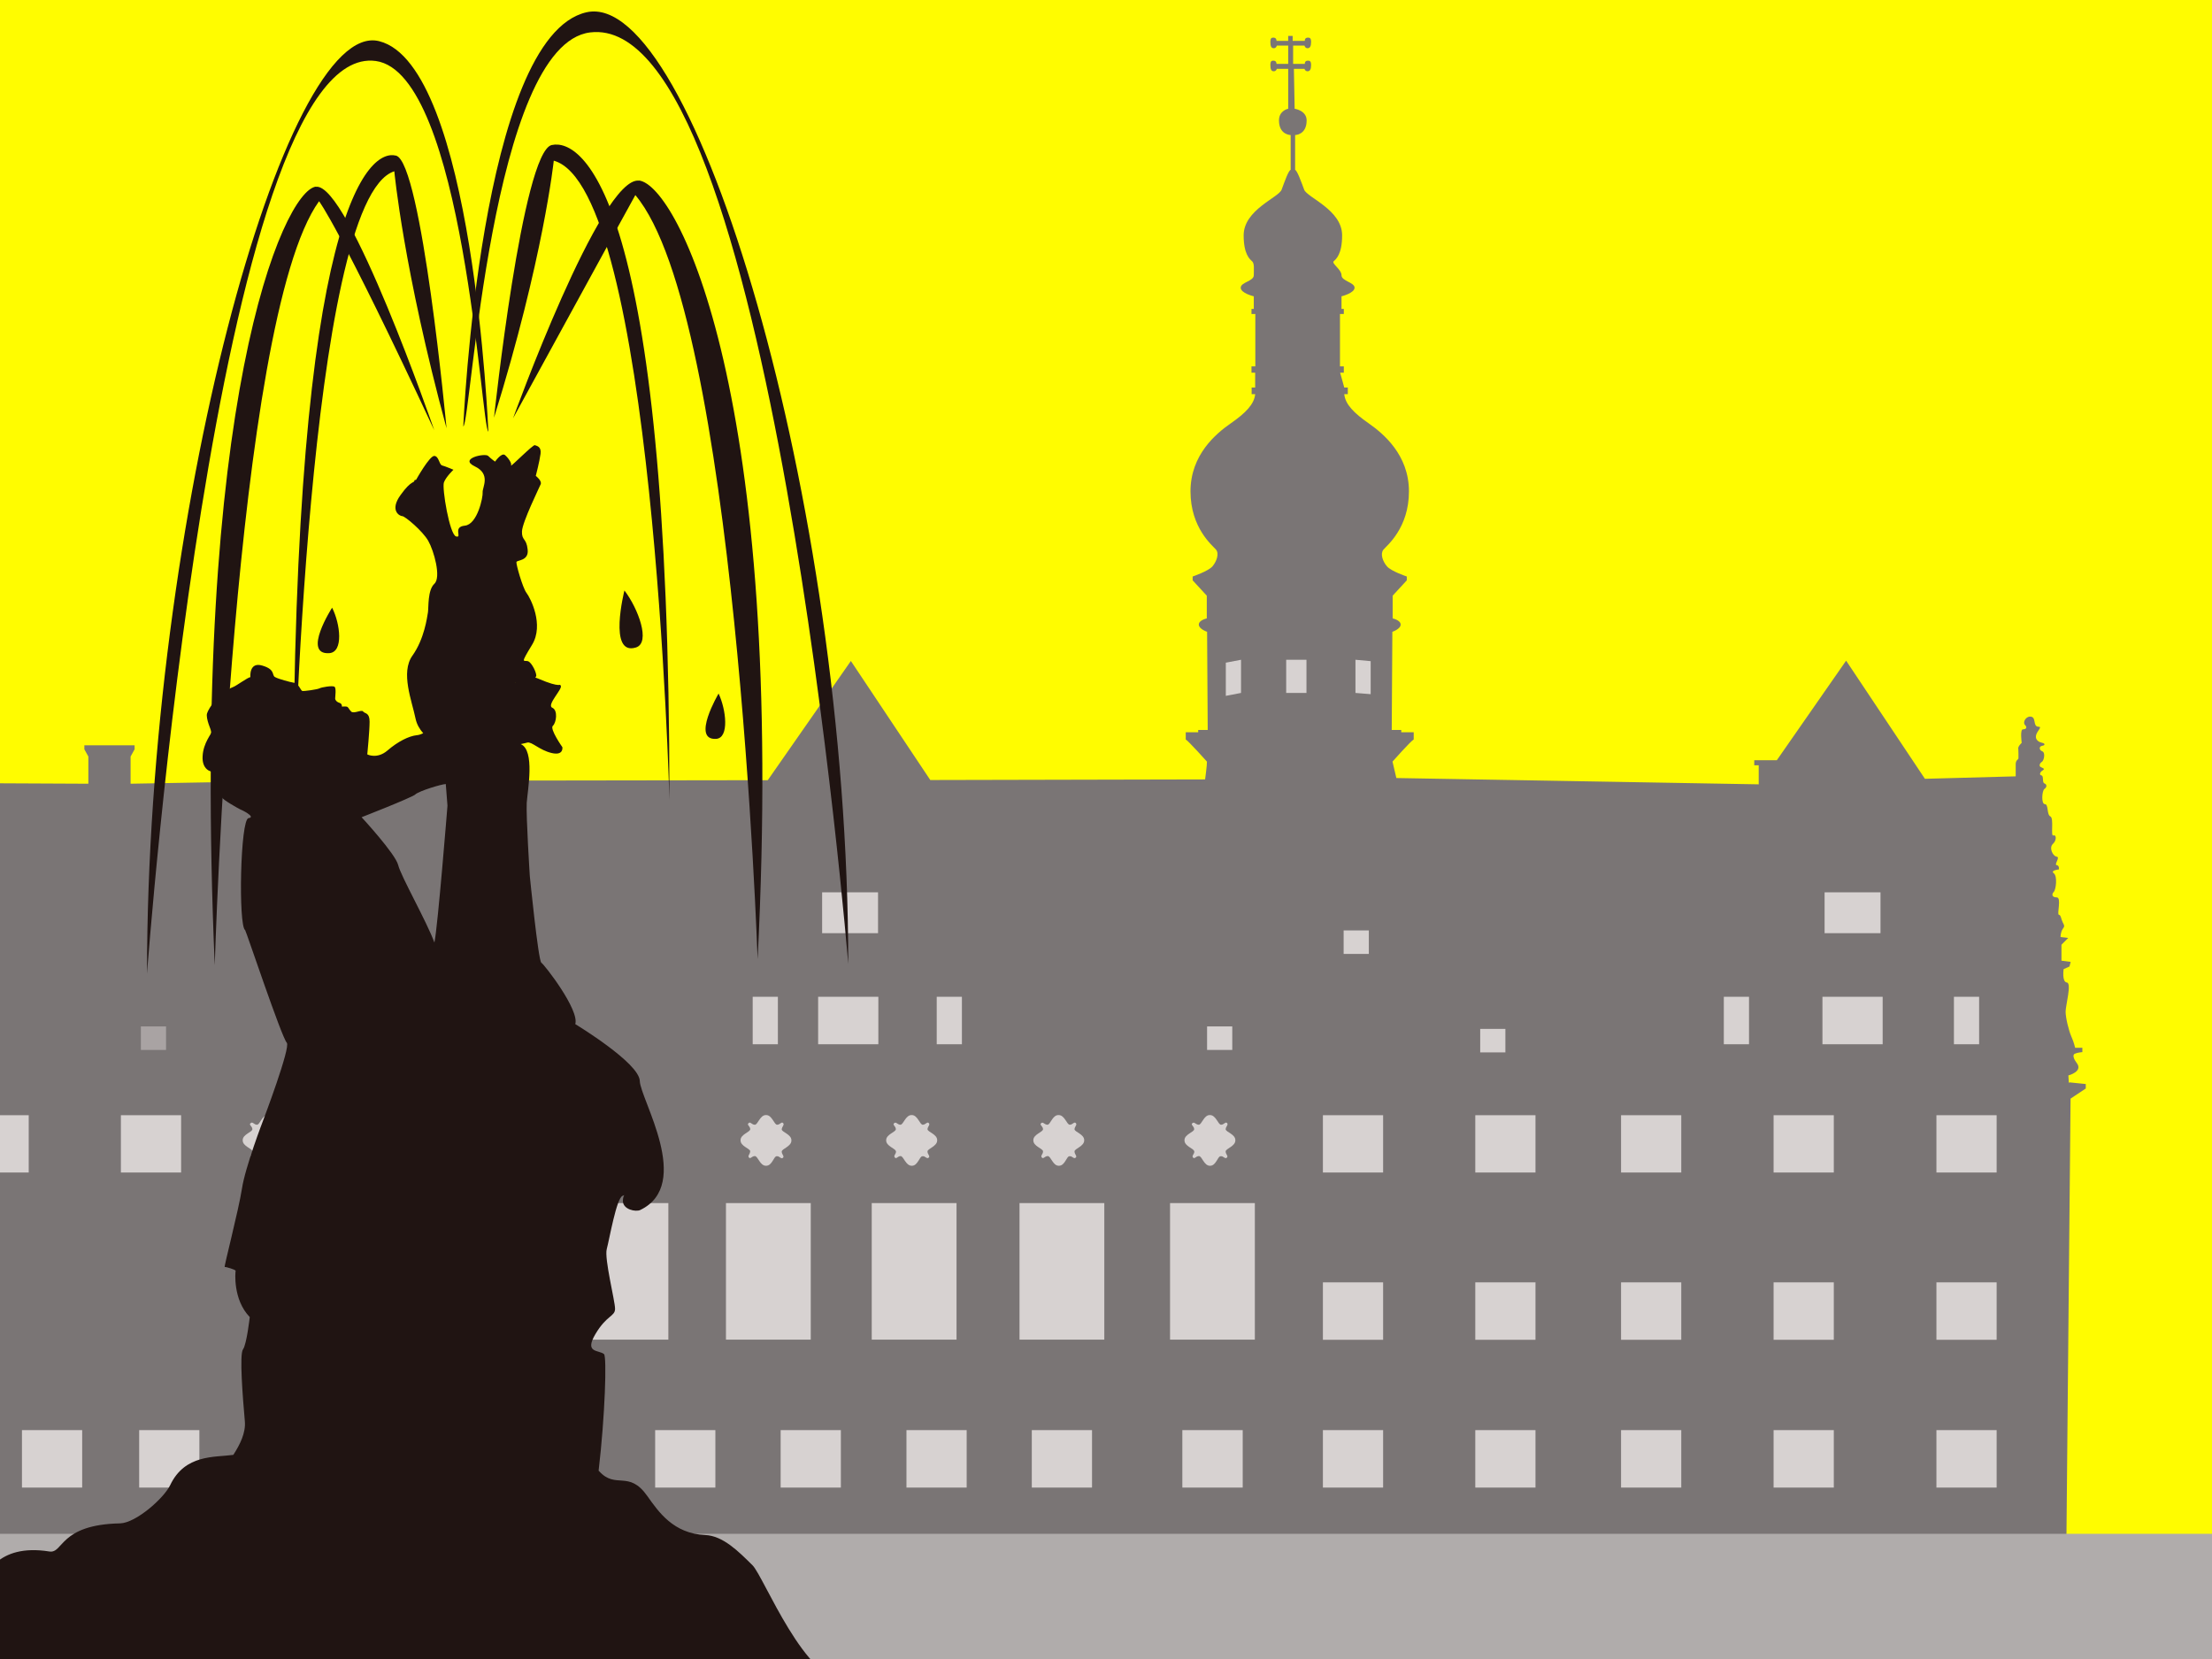
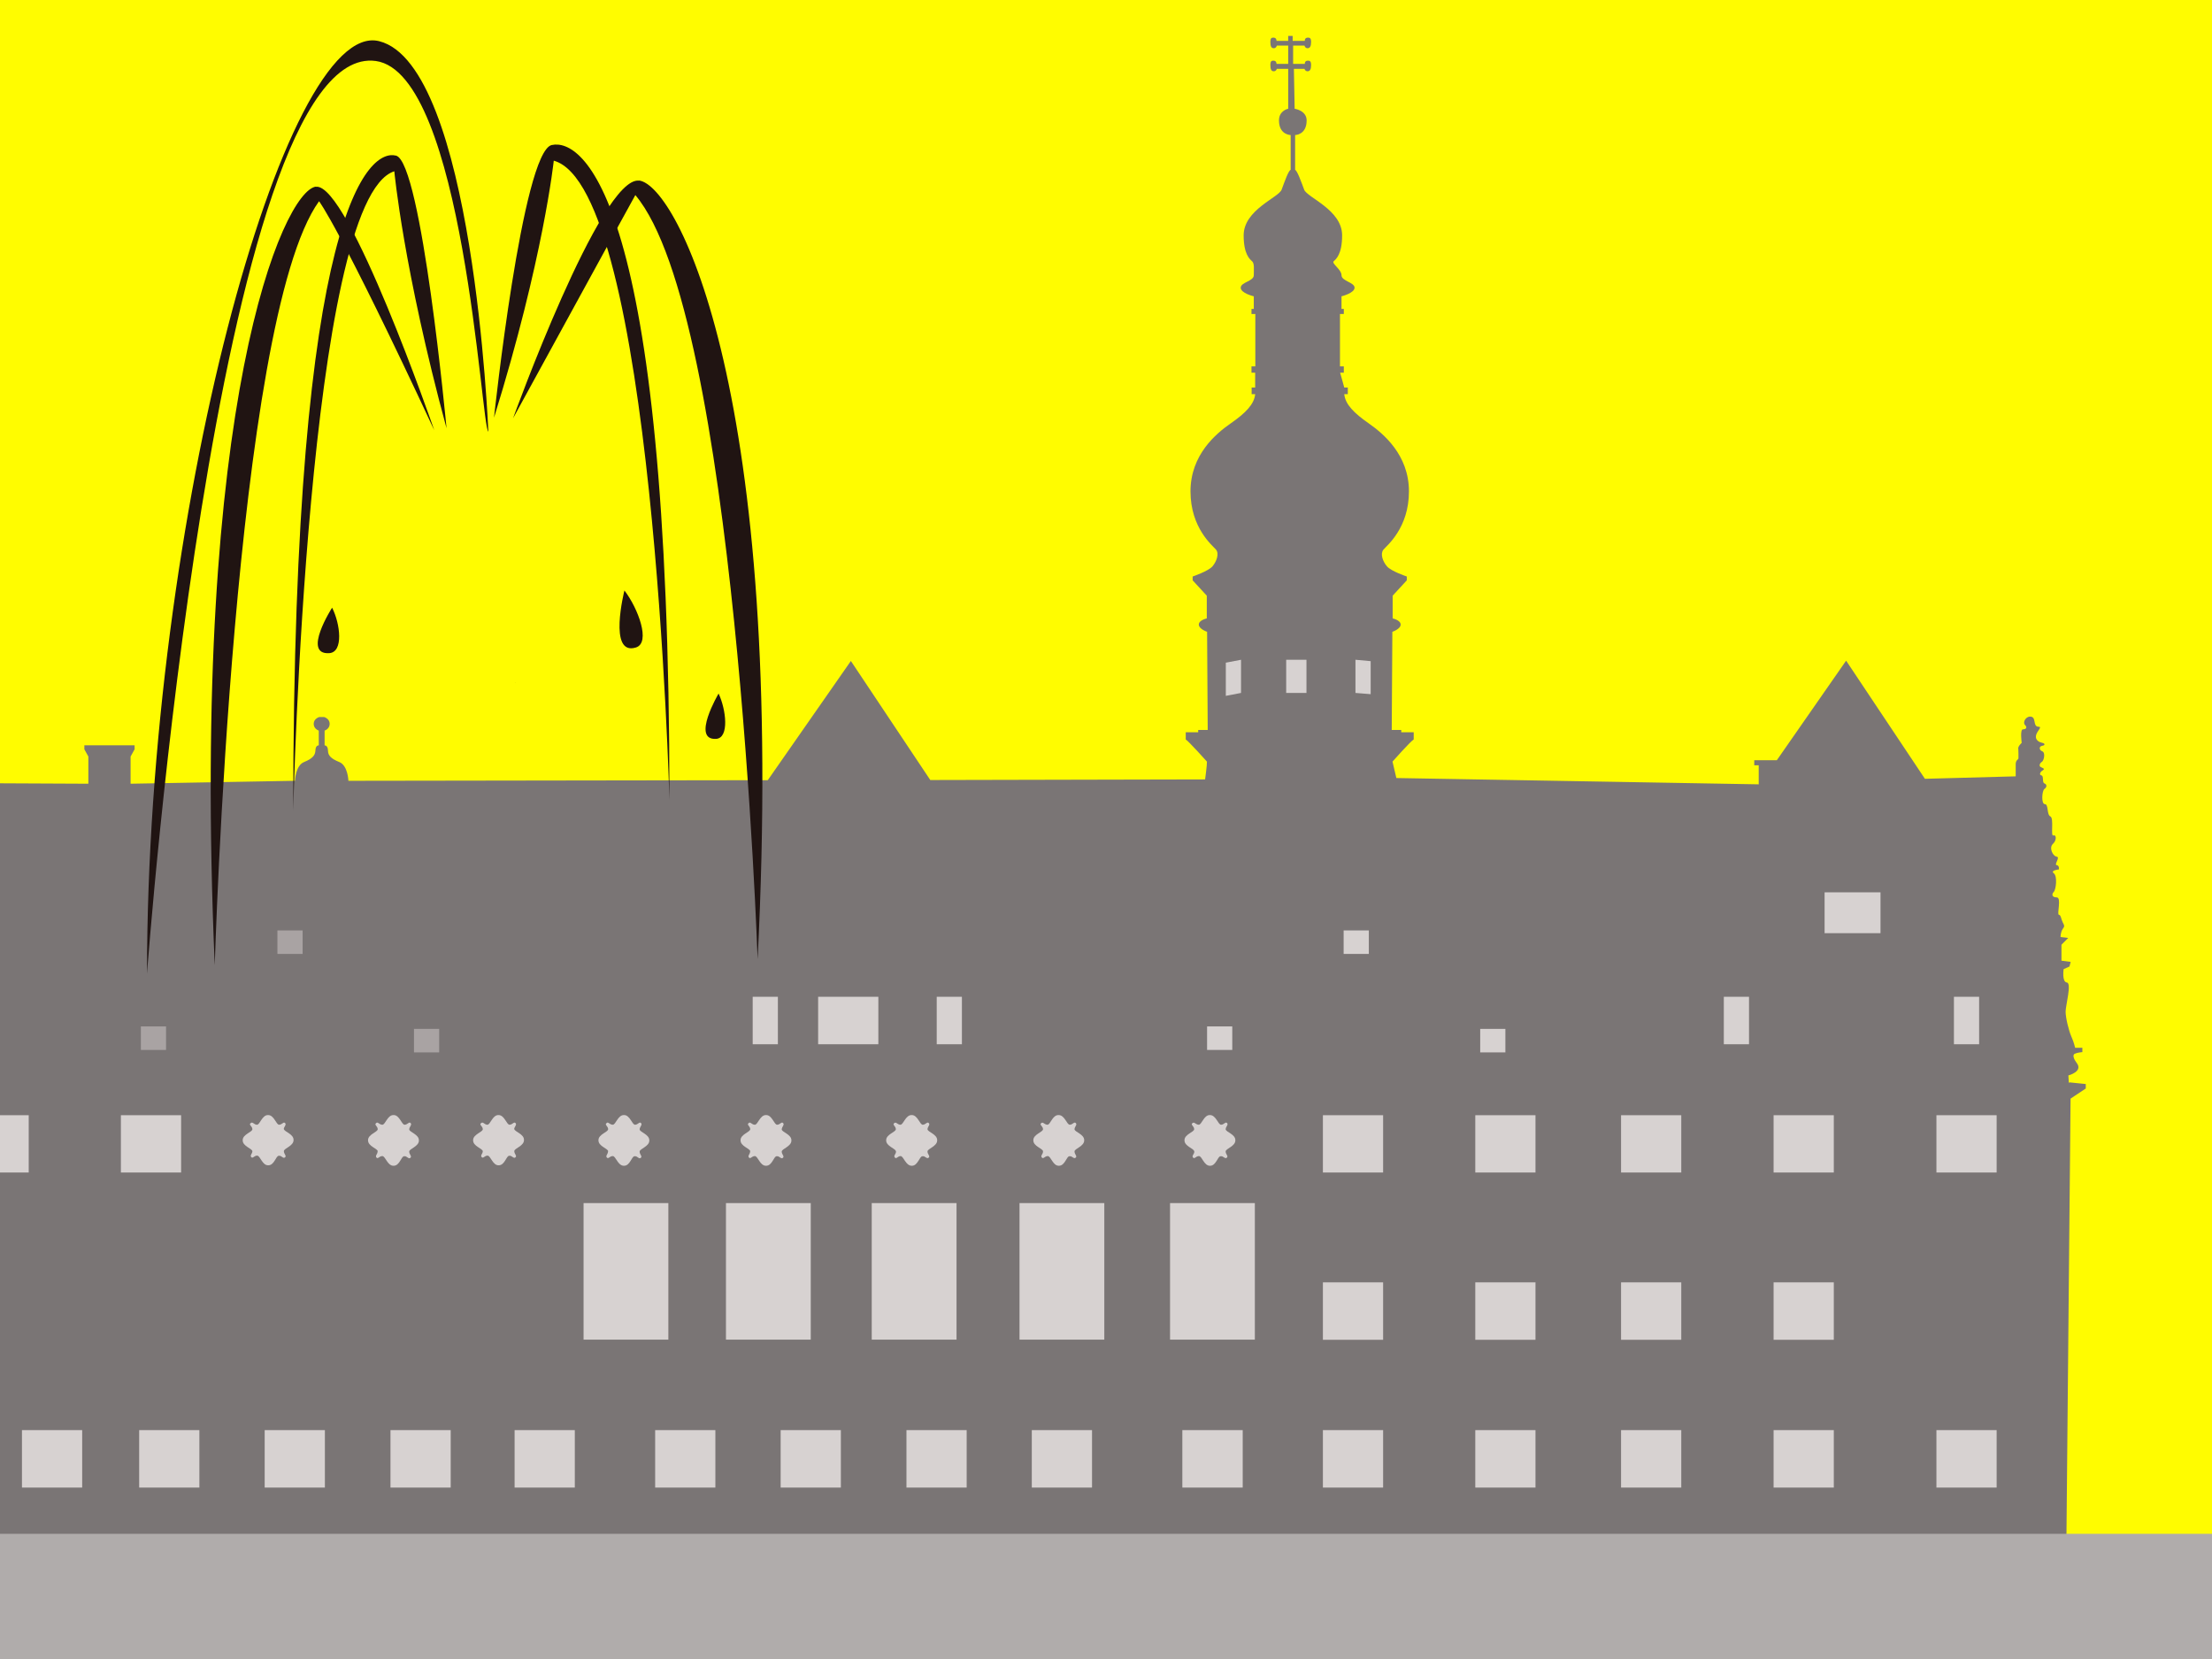
<svg xmlns="http://www.w3.org/2000/svg" id="Illustration" viewBox="0 0 144 108">
  <defs>
    <style>
      .cls-1 {
        fill: none;
      }

      .cls-2 {
        fill: #b0acab;
      }

      .cls-3 {
        fill: #201412;
      }

      .cls-4 {
        fill: #7a7575;
      }

      .cls-5 {
        opacity: .5;
      }

      .cls-6 {
        fill: #fffc00;
      }

      .cls-7 {
        fill: #d7d2d1;
      }

      .cls-8 {
        clip-path: url(#clippath);
      }
    </style>
    <clipPath id="clippath">
      <rect class="cls-1" width="144" height="108" />
    </clipPath>
  </defs>
  <g class="cls-8">
    <g>
      <rect class="cls-6" width="144" height="108" />
      <path class="cls-4" d="M134.68,70.51l-.03-.5s.97-.25.55-.8c-.19-.25-.3-.52-.14-.61.17-.08.5-.11.5-.11v-.28h-.47s-.08-.37-.25-.74c-.16-.37-.37-1.2-.37-1.61s.41-1.86.08-1.9c-.33-.04-.21-.87-.21-.87l.38-.17.08-.3-.6-.08v-1.04l.44-.44-.5-.06s0-.33.14-.52c.14-.19.11-.22,0-.44-.11-.22-.11-.47-.25-.49-.14-.03.19-1.13-.14-1.13s-.33-.22-.19-.36c.14-.14.25-1.02,0-1.21-.25-.19.33-.25.33-.25,0,0,.05-.25-.14-.28-.19-.03.25-.52,0-.55-.25-.03-.52-.58-.25-.83.27-.25.22-.63.03-.55-.19.08.05-1.13-.19-1.24-.25-.11-.11-.8-.36-.8s-.19-.88-.03-.99c.17-.11.17-.3,0-.36-.16-.05-.03-.49-.19-.52-.16-.03-.11-.22.08-.33.19-.11-.03-.16-.14-.22-.11-.06-.06-.25.08-.33.14-.08.25-.6.03-.69-.22-.08-.22-.33,0-.36.22-.03.16-.17,0-.19-.16-.03-.47-.16-.41-.47.05-.3.44-.58.17-.58-.41,0-.11-.66-.55-.66-.3,0-.5.39-.33.55.16.17.06.28-.14.28s-.08.88-.08.88c0,0-.28.25-.22.41,0,0,.02.47.01.58,0,.12-.18.1-.18.41s0,.78,0,.78l-5.91.16-5.13-7.69-4.51,6.48h-1.47v.33h.29v1.24l-23.59-.41-.25-1.07s1.18-1.33,1.38-1.44v-.47h-.81v-.15h-.62l.04-6.39s.54-.18.54-.47-.52-.4-.52-.4v-1.48l.92-1v-.25s-1.02-.34-1.29-.66c-.28-.32-.45-.82-.23-1.09.22-.26,1.66-1.4,1.66-3.79s-1.68-3.77-2.62-4.43c-.95-.66-1.53-1.24-1.59-1.9h.23v-.43h-.23l-.27-.97h.24v-.41h-.25v-3.41h.25v-.33h-.15v-.82s.85-.21.85-.56-.85-.43-.85-.81-.66-.76-.51-.91c.15-.14.55-.45.55-1.69,0-1.66-2.28-2.46-2.47-2.97-.19-.51-.46-1.26-.59-1.29v-2.27s.75,0,.75-.95c0-.65-.78-.76-.78-.76l-.05-2.6h.69s.04.16.2.16.23-.14.23-.4-.08-.29-.21-.29c-.22,0-.2.21-.2.21h-.76v-1.19h.74s.04.17.2.17.23-.14.23-.4-.08-.29-.21-.29c-.22,0-.2.21-.2.21h-.79v-.32h-.29v.32h-.76s.01-.21-.2-.21c-.12,0-.2.02-.2.29s.06.4.22.4.2-.17.2-.17c0,0,.74,0,.74,0v1.19h-.76s.01-.21-.2-.21c-.12,0-.2.02-.2.29s.06.4.22.4.2-.16.2-.16h.74v2.6s-.6.11-.6.76c0,.95.76.95.76.95v2.27c-.14.03-.4.78-.59,1.29-.19.51-2.47,1.31-2.47,2.97,0,1.24.4,1.55.55,1.69.16.14.11.52.11.91s-.85.45-.85.81.85.56.85.56v.82h-.15v.33h.25v3.41h-.25v.41h.24v.97h-.23v.43h.23c-.06.66-.64,1.24-1.59,1.9-.95.66-2.62,2.04-2.62,4.43s1.44,3.53,1.66,3.79c.22.26.04.77-.23,1.09-.28.32-1.29.66-1.29.66v.25l.92,1v1.48s-.52.11-.52.4.54.47.54.47l.04,6.39h-.62v.15h-.81v.47c.19.11,1.38,1.44,1.38,1.44.01.21-.12,1.16-.12,1.16l-17.89.04-5.17-7.75-5.41,7.76-27.3.04s-.03-.99-.59-1.22c-.57-.23-.73-.44-.74-.73-.01-.29-.11-.34-.22-.36v-.96s.33-.1.33-.44-.36-.44-.36-.44h-.32s-.36.1-.36.44.33.44.33.44v.96c-.11.01-.21.07-.22.36-.02.29-.18.5-.74.73-.56.23-.59,1.22-.59,1.22l-10.7.19v-1.77l.26-.47v-.26h-3.27v.26l.26.47v1.77l-14.63-.07c.26-.84-.25-1.14-.48-1.18-.63-.11-.69-.43-.52-.44.32-.02.24-.46.07-.45-.17.01-.16,0-.16,0v-.19h.42v-.27l-.34-.05-.3-.16v-.27s.47-.05.47-.05v-.23h-.4v-.26h.22v-.19h-.26v-.28h-.32v.25h-.23v.19h.19v.4h-.54l-.25-.39v-.56h.41v-.23h-.45v-.27h.18v-.18h-.23v-.33h-.34v.33h-.23v.18h.18v.27h-.45v.23h.4v.56s-.23.39-.23.39h-.52v-.4h.19v-.19h-.23v-.25h-.32v.28h-.26v.19h.22v.26h-.4v.23l.45.05v.27s-.29.16-.29.16l-.33.05v.27h.42v.19s0,.01-.16,0c-.17,0-.25.43.07.45.17.01.11.36-.52.44-.63.08-.38,1.07-.38,1.07,0,0-5.76-.15-7.29-.19v85.8h155.6l.61-64.93.99-.66v-.29l-1.07-.11Z" />
      <g>
        <polygon class="cls-7" points="89.23 43.04 88.24 42.95 88.24 45.11 89.23 45.19 89.23 43.04" />
        <polygon class="cls-7" points="80.79 42.95 79.8 43.14 79.8 45.3 80.79 45.11 80.79 42.95" />
        <rect class="cls-7" x="83.73" y="42.95" width="1.32" height="2.16" />
        <path class="cls-7" d="M33.47,73.53c0-.18.2-.3.09-.42-.1-.11-.2.11-.39.11s-.33-.63-.71-.63h-.02c-.38,0-.52.63-.71.63s-.29-.22-.4-.11l-.03.02c-.11.1.13.19.13.38s-.63.33-.63.71v.02c0,.38.6.52.63.7,0,.17-.18.27-.07.39.1.11.18-.1.38-.1s.33.63.71.63h.02c.39,0,.49-.62.68-.62.19-.03.28.22.41.1.11-.1-.08-.21-.08-.4s.63-.33.63-.72v-.02c0-.38-.6-.52-.63-.7Z" />
        <rect class="cls-7" x="56.75" y="78.32" width="5.52" height="8.89" />
        <rect class="cls-7" x="50.82" y="93.1" width="3.92" height="3.74" />
        <rect class="cls-7" x="59.01" y="93.1" width="3.92" height="3.74" />
        <rect class="cls-7" x="42.65" y="93.1" width="3.92" height="3.74" />
        <rect class="cls-7" x="33.5" y="93.1" width="3.92" height="3.74" />
        <rect class="cls-7" x="47.26" y="78.32" width="5.52" height="8.89" />
        <rect class="cls-7" x="67.17" y="93.1" width="3.92" height="3.74" />
        <rect class="cls-7" x="76.17" y="78.32" width="5.52" height="8.89" />
        <rect class="cls-7" x="66.37" y="78.32" width="5.52" height="8.89" />
        <rect class="cls-7" x="76.97" y="93.1" width="3.93" height="3.74" />
        <path class="cls-7" d="M67.9,74.97c0,.17-.19.27-.07.39.1.11.18-.1.38-.1s.33.63.71.63h.02c.39,0,.49-.62.68-.62.19-.03.28.21.41.09.11-.1-.08-.21-.08-.4s.63-.33.63-.72v-.02c0-.38-.6-.52-.63-.7,0-.18.2-.3.08-.41-.1-.11-.2.11-.39.11s-.33-.63-.72-.63h-.02c-.39,0-.52.63-.71.63s-.3-.21-.4-.11l-.02.02c-.11.1.13.19.13.38s-.63.33-.63.71v.02c0,.38.6.52.63.7Z" />
        <rect class="cls-7" x="37.99" y="78.32" width="5.52" height="8.89" />
        <path class="cls-7" d="M77.75,74.97c0,.17-.19.27-.08.39.1.11.18-.1.38-.1s.33.63.71.63h.02c.39,0,.49-.62.68-.62.19-.03.28.21.41.09.11-.1-.08-.21-.08-.4s.63-.33.63-.72v-.02c0-.38-.6-.52-.63-.7,0-.18.2-.3.09-.41-.1-.11-.2.11-.39.11s-.33-.63-.72-.63h-.02c-.38,0-.52.63-.71.63s-.3-.21-.4-.11l-.03.02c-.1.1.13.19.13.38s-.63.33-.63.71v.02c0,.38.6.52.63.7Z" />
        <path class="cls-7" d="M58.33,74.97c0,.17-.19.27-.07.39.1.11.18-.1.37-.1s.33.63.72.63h.02c.38,0,.49-.62.68-.62.19-.03.28.21.41.09.11-.1-.08-.21-.08-.4s.63-.33.63-.72v-.02c0-.38-.6-.52-.63-.7,0-.18.2-.3.08-.41-.1-.11-.2.11-.39.11s-.33-.63-.71-.63h-.02c-.39,0-.53.63-.72.63s-.29-.21-.4-.11l-.02.02c-.11.1.12.19.12.38s-.63.33-.63.71v.02c0,.38.6.52.63.7Z" />
        <rect class="cls-7" x="49" y="64.89" width="1.64" height="3.09" />
        <path class="cls-7" d="M39.58,74.97c0,.17-.18.27-.07.39.1.11.18-.1.38-.1s.33.63.72.63h.02c.39,0,.49-.62.68-.62.19-.03.28.22.41.1.11-.1-.08-.21-.08-.4s.63-.33.63-.72v-.02c0-.38-.6-.52-.63-.7,0-.18.2-.3.09-.42-.1-.11-.2.11-.39.11s-.33-.63-.71-.63h-.02c-.39,0-.52.63-.72.63s-.3-.22-.4-.11l-.02.02c-.11.1.12.19.12.38s-.63.33-.63.71v.02c0,.38.6.52.63.7Z" />
        <path class="cls-7" d="M48.83,74.97c0,.17-.18.27-.07.39.1.11.18-.1.38-.1s.33.63.72.63h.02c.39,0,.49-.62.68-.62.19-.03.28.22.41.1.11-.1-.08-.21-.08-.4s.63-.33.63-.72v-.02c0-.38-.6-.52-.63-.7,0-.18.2-.3.09-.42-.1-.11-.2.11-.39.11s-.33-.63-.71-.63h-.02c-.39,0-.52.63-.72.63s-.3-.22-.4-.11l-.02.02c-.11.1.12.19.12.38s-.63.33-.63.71v.02c0,.38.6.52.63.7Z" />
        <rect class="cls-7" x="53.26" y="64.89" width="3.92" height="3.09" />
        <rect class="cls-7" x="60.98" y="64.89" width="1.64" height="3.09" />
        <rect class="cls-7" x="127.2" y="64.89" width="1.64" height="3.09" />
        <rect class="cls-7" x="126.06" y="93.1" width="3.92" height="3.74" />
-         <rect class="cls-7" x="118.64" y="64.89" width="3.92" height="3.09" />
-         <rect class="cls-7" x="126.06" y="83.48" width="3.92" height="3.74" />
        <rect class="cls-7" x="115.46" y="72.6" width="3.92" height="3.73" />
        <rect class="cls-7" x="115.46" y="83.48" width="3.92" height="3.74" />
        <rect class="cls-7" x="115.46" y="93.1" width="3.92" height="3.74" />
        <rect class="cls-7" x="126.06" y="72.6" width="3.92" height="3.73" />
        <rect class="cls-7" x="105.53" y="93.1" width="3.92" height="3.74" />
        <rect class="cls-7" x="86.12" y="72.6" width="3.92" height="3.73" />
        <rect class="cls-7" x="96.04" y="93.1" width="3.92" height="3.74" />
        <rect class="cls-7" x="86.12" y="83.48" width="3.92" height="3.74" />
        <rect class="cls-7" x="86.12" y="93.1" width="3.92" height="3.74" />
        <rect class="cls-7" x="96.04" y="83.48" width="3.92" height="3.74" />
        <rect class="cls-7" x="96.04" y="72.6" width="3.92" height="3.73" />
        <rect class="cls-7" x="105.53" y="72.6" width="3.92" height="3.73" />
        <rect class="cls-7" x="105.53" y="83.48" width="3.92" height="3.74" />
        <rect class="cls-7" x="118.78" y="58.09" width="3.64" height="2.66" />
-         <rect class="cls-7" x="53.52" y="58.09" width="3.64" height="2.66" />
        <rect class="cls-7" x="112.22" y="64.89" width="1.64" height="3.09" />
        <rect class="cls-7" x="17.23" y="93.1" width="3.92" height="3.74" />
        <rect class="cls-7" x="25.42" y="93.1" width="3.92" height="3.74" />
        <rect class="cls-7" x="9.06" y="93.1" width="3.92" height="3.74" />
        <rect class="cls-7" x="1.43" y="93.1" width="3.92" height="3.74" />
        <rect class="cls-7" x="78.58" y="66.82" width="1.64" height="1.53" />
        <rect class="cls-7" x="96.36" y="66.98" width="1.64" height="1.53" />
        <rect class="cls-7" x="87.47" y="60.57" width="1.64" height="1.53" />
        <g class="cls-5">
          <rect class="cls-7" x="9.17" y="66.82" width="1.64" height="1.53" />
          <rect class="cls-7" x="26.95" y="66.98" width="1.64" height="1.53" />
          <rect class="cls-7" x="18.06" y="60.57" width="1.64" height="1.53" />
        </g>
        <path class="cls-7" d="M18.47,73.53c0-.18.2-.3.09-.42-.1-.11-.2.11-.39.11s-.33-.63-.71-.63h-.02c-.38,0-.52.63-.71.63s-.29-.22-.4-.11l-.03.02c-.11.1.13.19.13.38s-.63.33-.63.71v.02c0,.38.6.52.63.7,0,.17-.18.27-.07.39.1.11.18-.1.38-.1s.33.63.71.63h.02c.39,0,.49-.62.68-.62.19-.03.28.22.41.1.11-.1-.08-.21-.08-.4s.63-.33.63-.72v-.02c0-.38-.6-.52-.63-.7Z" />
        <path class="cls-7" d="M24.58,74.97c0,.17-.18.27-.07.39.1.11.18-.1.38-.1s.33.63.72.63h.02c.39,0,.49-.62.68-.62.19-.03.28.22.41.1.11-.1-.08-.21-.08-.4s.63-.33.63-.72v-.02c0-.38-.6-.52-.63-.7,0-.18.2-.3.09-.42-.1-.11-.2.11-.39.11s-.33-.63-.71-.63h-.02c-.39,0-.52.63-.72.63s-.3-.22-.4-.11l-.02.02c-.11.1.12.19.12.38s-.63.33-.63.71v.02c0,.38.6.52.63.7Z" />
        <rect class="cls-7" x="-2.05" y="72.6" width="3.92" height="3.73" />
        <rect class="cls-7" x="7.87" y="72.6" width="3.92" height="3.73" />
      </g>
      <rect class="cls-2" x="-2.17" y="99.85" width="151.33" height="28.95" />
      <g>
        <path class="cls-3" d="M41.6,11.76c-2.49-.31-8.2,15.47-8.2,15.47,7.24-13.24,7.96-14.53,7.96-14.53,6.54,7.73,7.96,49.74,7.96,49.74,1.87-36.73-5.23-50.38-7.72-50.69Z" />
        <g>
          <path class="cls-3" d="M33.58,44.44s-.01-.01-.01-.01c0,0,0,.01,0,.02,0,0,0,0,.01,0Z" />
-           <path class="cls-3" d="M108.42,110.03s-1.62,1.97-5.26.63c-2.64-.97-4.95-.85-6.28-.77-1.58.09-37.5,2.05-39.67,2.36-.66.1-1.36-2.9-2.02-2.84-2.72.28-5.47-6.79-6.2-7.51-.92-.91-1.92-1.92-3.08-1.97-2.07-.09-3.04-1.51-3.77-2.54-1.21-1.72-2.05-.41-3.14-1.62,0,0-.02-.02-.03-.03.42-3.57.54-7.43.35-7.59-.34-.28-1.3-.05-.56-1.3s1.28-1.14,1.28-1.65-.71-3.27-.54-3.89c.17-.62.63-3.32,1.03-3.46.05-.02.08-.03.11-.05-.04.06-.09.18-.09.38,0,.56.84.73,1.13.59,3.45-1.66,0-7.22-.03-8.4-.03-1.18-4.2-3.7-4.2-3.7.28-.93-2-3.86-2.21-4-.2-.14-.75-5.64-.75-5.64,0,0-.25-3.92-.2-4.77.06-.84.55-3.41-.39-3.82.2-.04.35-.08.43-.1.29-.07.78.49,1.58.68.8.19.7-.38.7-.38,0,0-.84-1.19-.62-1.39.22-.19.35-1.01-.04-1.18-.38-.17.67-1.21.56-1.42-.11-.21.11.21-1.49-.48-.06-.03-.12-.04-.17-.06.02-.03.04-.06.05-.08.08-.11-.26-.91-.54-.99-.27-.07-.51.23.28-1.07.79-1.3-.11-3.05-.37-3.38-.25-.34-.68-1.86-.65-2,.03-.14.82-.06.73-.82-.08-.76-.39-.56-.37-1.18.03-.62,1.13-2.85,1.22-3.07.09-.23-.32-.54-.32-.54,0,0,.25-.96.31-1.44.06-.48-.25-.51-.37-.56-.11-.06-1.61,1.47-1.55,1.32.06-.14-.17-.48-.39-.67-.22-.2-.65.42-.65.42,0,0-.25-.17-.45-.37-.2-.2-1.94.17-.87.68,1.07.51.48,1.38.51,1.69.03.31-.34,2.09-1.16,2.17-.82.08-.14.82-.57.7-.42-.11-.93-3.16-.79-3.52.14-.37.62-.82.62-.82,0,0-.54-.23-.74-.28-.2-.06-.2-.59-.5-.62-.31-.03-1.19,1.55-1.19,1.55l-.11.03c0,.22-.17-.06-.9.96-.74,1.02-.06,1.38.11,1.38s1.32.96,1.69,1.61c.37.65.85,2.37.4,2.79-.45.42-.37,1.52-.42,1.86-.06.34-.23,1.72-1.01,2.82-.79,1.1-.03,2.96.2,4.09.08.39.27.7.5.96-.14.07-.28.12-.41.13-.51.05-1.24.41-1.92,1-.68.58-1.31.25-1.31.25,0,0,.15-1.52.15-2.13s-.31-.51-.42-.66c-.1-.15-.61.17-.78,0-.17-.17-.17-.29-.29-.32-.12-.02-.31,0-.31,0,0,0,.02-.19-.15-.24-.17-.05-.29-.17-.29-.29s.08-.66-.04-.76c-.12-.1-.86.03-.98.1-.12.07-1.02.2-1.12.17-.1-.02-.24-.49-.53-.53-.29-.05-1-.24-1.24-.37-.24-.12.05-.49-.83-.75-.88-.27-.78.75-.78.75-.17.02-.91.56-1.09.63-1.01.4-1.63,1.41-1.73,1.73-.1.32.27,1.12.29,1.21.02.1-.54.71-.58,1.58-.05.87.53,1.04.75,1.02.22-.02.46.44.46.78s.05.73.05.87,1.1.75,1.17.78c.07.02,1.09.51.56.58-.54.07-.67,7.02-.22,7.29.05.03,2.37,6.97,2.71,7.33.27.29-1.54,5.06-1.54,5.06,0,0-1.17,3.04-1.38,4.45-.22,1.41-1.19,5.12-1.12,5.09.07-.02.73.18.71.25-.02.07-.19,1.87.92,3.01,0,0-.2,1.78-.44,2.1-.24.32-.02,3.1.12,4.68.07.75-.32,1.53-.75,2.19-1.21.17-3.15-.05-4.11,1.97-.4.84-2.23,2.47-3.27,2.49-3.97.08-3.67,1.98-4.6,1.83-3.42-.55-4.29,1.66-4.32,2.27-.04.69-4.22,4.71-5.8,6.67l-4.16-3.97c-.79,1.12-1.8-1.38-1.84-1.58-.04-.2-.55-.87-.89-1.04-.35-.16-1.51-.51-1.68-.66,0,0-.46-.15-.73-.22-.27-.07-.84-.67-.91-.97-.07-.29-.04-2.37-.69-2.57-.58-.18-5.78-2.59-7.7-1.17,0,0-.03-.02-.06-.04.06.22.12.48.17.77.18.98-1.81-1.93-1.5-1.95.04,0,1.08.99,1.33,1.18-.14-.53-.26-.87-.25-1.09.02-.31-.22-2.75-.33-2.95-.11-.2-.24-.4-.24-.4,0,0,1.17.27.88-1.11,0,0-.02-.27.02-.55.04-.27-2.39-.71-2.45-1.49,0,0,.02-.13.04-.27.02-.15-.07-.55-.14-.84-.07-.29-.02-.75-.11-.93-.09-.18.36-1.34-.11-1.54-.08-.03-.16-.05-.24-.05h0c-.18,0-.37.07-.53.14-.2.09-.35.17-.39.12-.05-.06-.1-.02-.19.02-.07.03-.17.06-.32.04-.17-.03-.27.02-.35.06-.08.04-.13.08-.21.07-.16-.04-.29-.24-.64-.22-.34.02-1.13.35-1.11.8.02.46.04.64-.09.71-.13.07-.27.38-.29.46,0,0-.67.24-.82.75-.15.51-.24,1.28.07,1.77,0,0,.05.77,0,.86-.06.09-1.04,1.07-1.22,1.97-.18.89-.35,2.33-.33,2.57,0,0-.73-1.96-1.49-2.18-.76-.22-2.56-.22-2.73-.12,0,0,1.03.5.16.12-.88-.38-2.84-.42-2.95.51-.11.93-.18,1.93,0,2.31,0,0-.53.77-.35,1.68,0,0-.97.98-1.22,1.19,0,0-3.32.64-2.72,1.31.26.3.19.71.02,1.12h0c1.2.71-.55,1.42-.56,1.29-.02-.26.34-.77.55-1.29-1.87-1.11-4.29-2.21-4.29-.11-2.67.41,2.64,11.47,1.56,11.33-3.67-.5-7.26-.67-7.68-.08-.04.05-.07.67-.1,1.73H115.64c.03-1.28-.19-2.54-1.99-2.71-3.51-.33,1.73,1.74.56,1.57-.17-.02,31.93-3.8-5.78-4.29ZM33.58,44.44s0,0-.01,0c0,0,0-.02,0-.02,0,0,0,0,.01.01ZM27.04,51.71c.31-.24,1.66-.65,1.98-.67.06.76.11,1.41.11,1.41,0,0-.63,7.88-.85,8.91-.51-1.39-2.18-4.31-2.36-5.05-.18-.73-2.38-3.11-2.38-3.11,0,0,3.18-1.24,3.5-1.48Z" />
        </g>
        <path class="cls-3" d="M24.68,2.68c-6.15-1.54-15.11,31.07-15.11,60.71,0,0,4.48-60.83,14.89-59.42,5.73.78,6.87,23.9,7.33,24.13,0,0-.96-23.88-7.11-25.42Z" />
-         <path class="cls-3" d="M38.18.8c-6.93,1.57-8.02,26.96-8.02,26.96.51-.24,1.8-24.86,8.26-25.65,11.74-1.44,16.8,60.64,16.8,60.64C55.22,32.5,45.12-.77,38.18.8Z" />
        <path class="cls-3" d="M25.77,10.13c-1.67-.42-6.68,3.11-6.68,42.64,0,0,.91-39.83,6.58-41.62,0,0,.59,6.38,3.4,16.73,0,0-1.62-17.33-3.29-17.75Z" />
-         <path class="cls-3" d="M35.92,9.44c-1.91.42-3.76,17.75-3.76,17.75,3.22-10.35,3.89-16.73,3.89-16.73,6.48,1.79,7.53,41.62,7.53,41.62,0-39.53-5.74-43.06-7.65-42.64Z" />
+         <path class="cls-3" d="M35.92,9.44c-1.91.42-3.76,17.75-3.76,17.75,3.22-10.35,3.89-16.73,3.89-16.73,6.48,1.79,7.53,41.62,7.53,41.62,0-39.53-5.74-43.06-7.65-42.64" />
        <path class="cls-3" d="M20.56,12.15c-2.12.31-8.17,13.95-6.58,50.69,0,0,1.22-42.01,6.79-49.74,0,0,1.33,1.67,7.5,14.91,0,0-5.59-16.16-7.71-15.85Z" />
        <path class="cls-3" d="M21.62,39.56s-1.97,3.07-.19,2.96c.95-.06.72-1.92.19-2.96Z" />
        <path class="cls-3" d="M46.78,45.15s-1.8,3.05-.16,2.95c.87-.06.65-1.91.16-2.95Z" />
        <path class="cls-3" d="M40.65,38.44s-1.09,4.29.75,3.71c.98-.31.14-2.55-.75-3.71Z" />
      </g>
    </g>
  </g>
</svg>